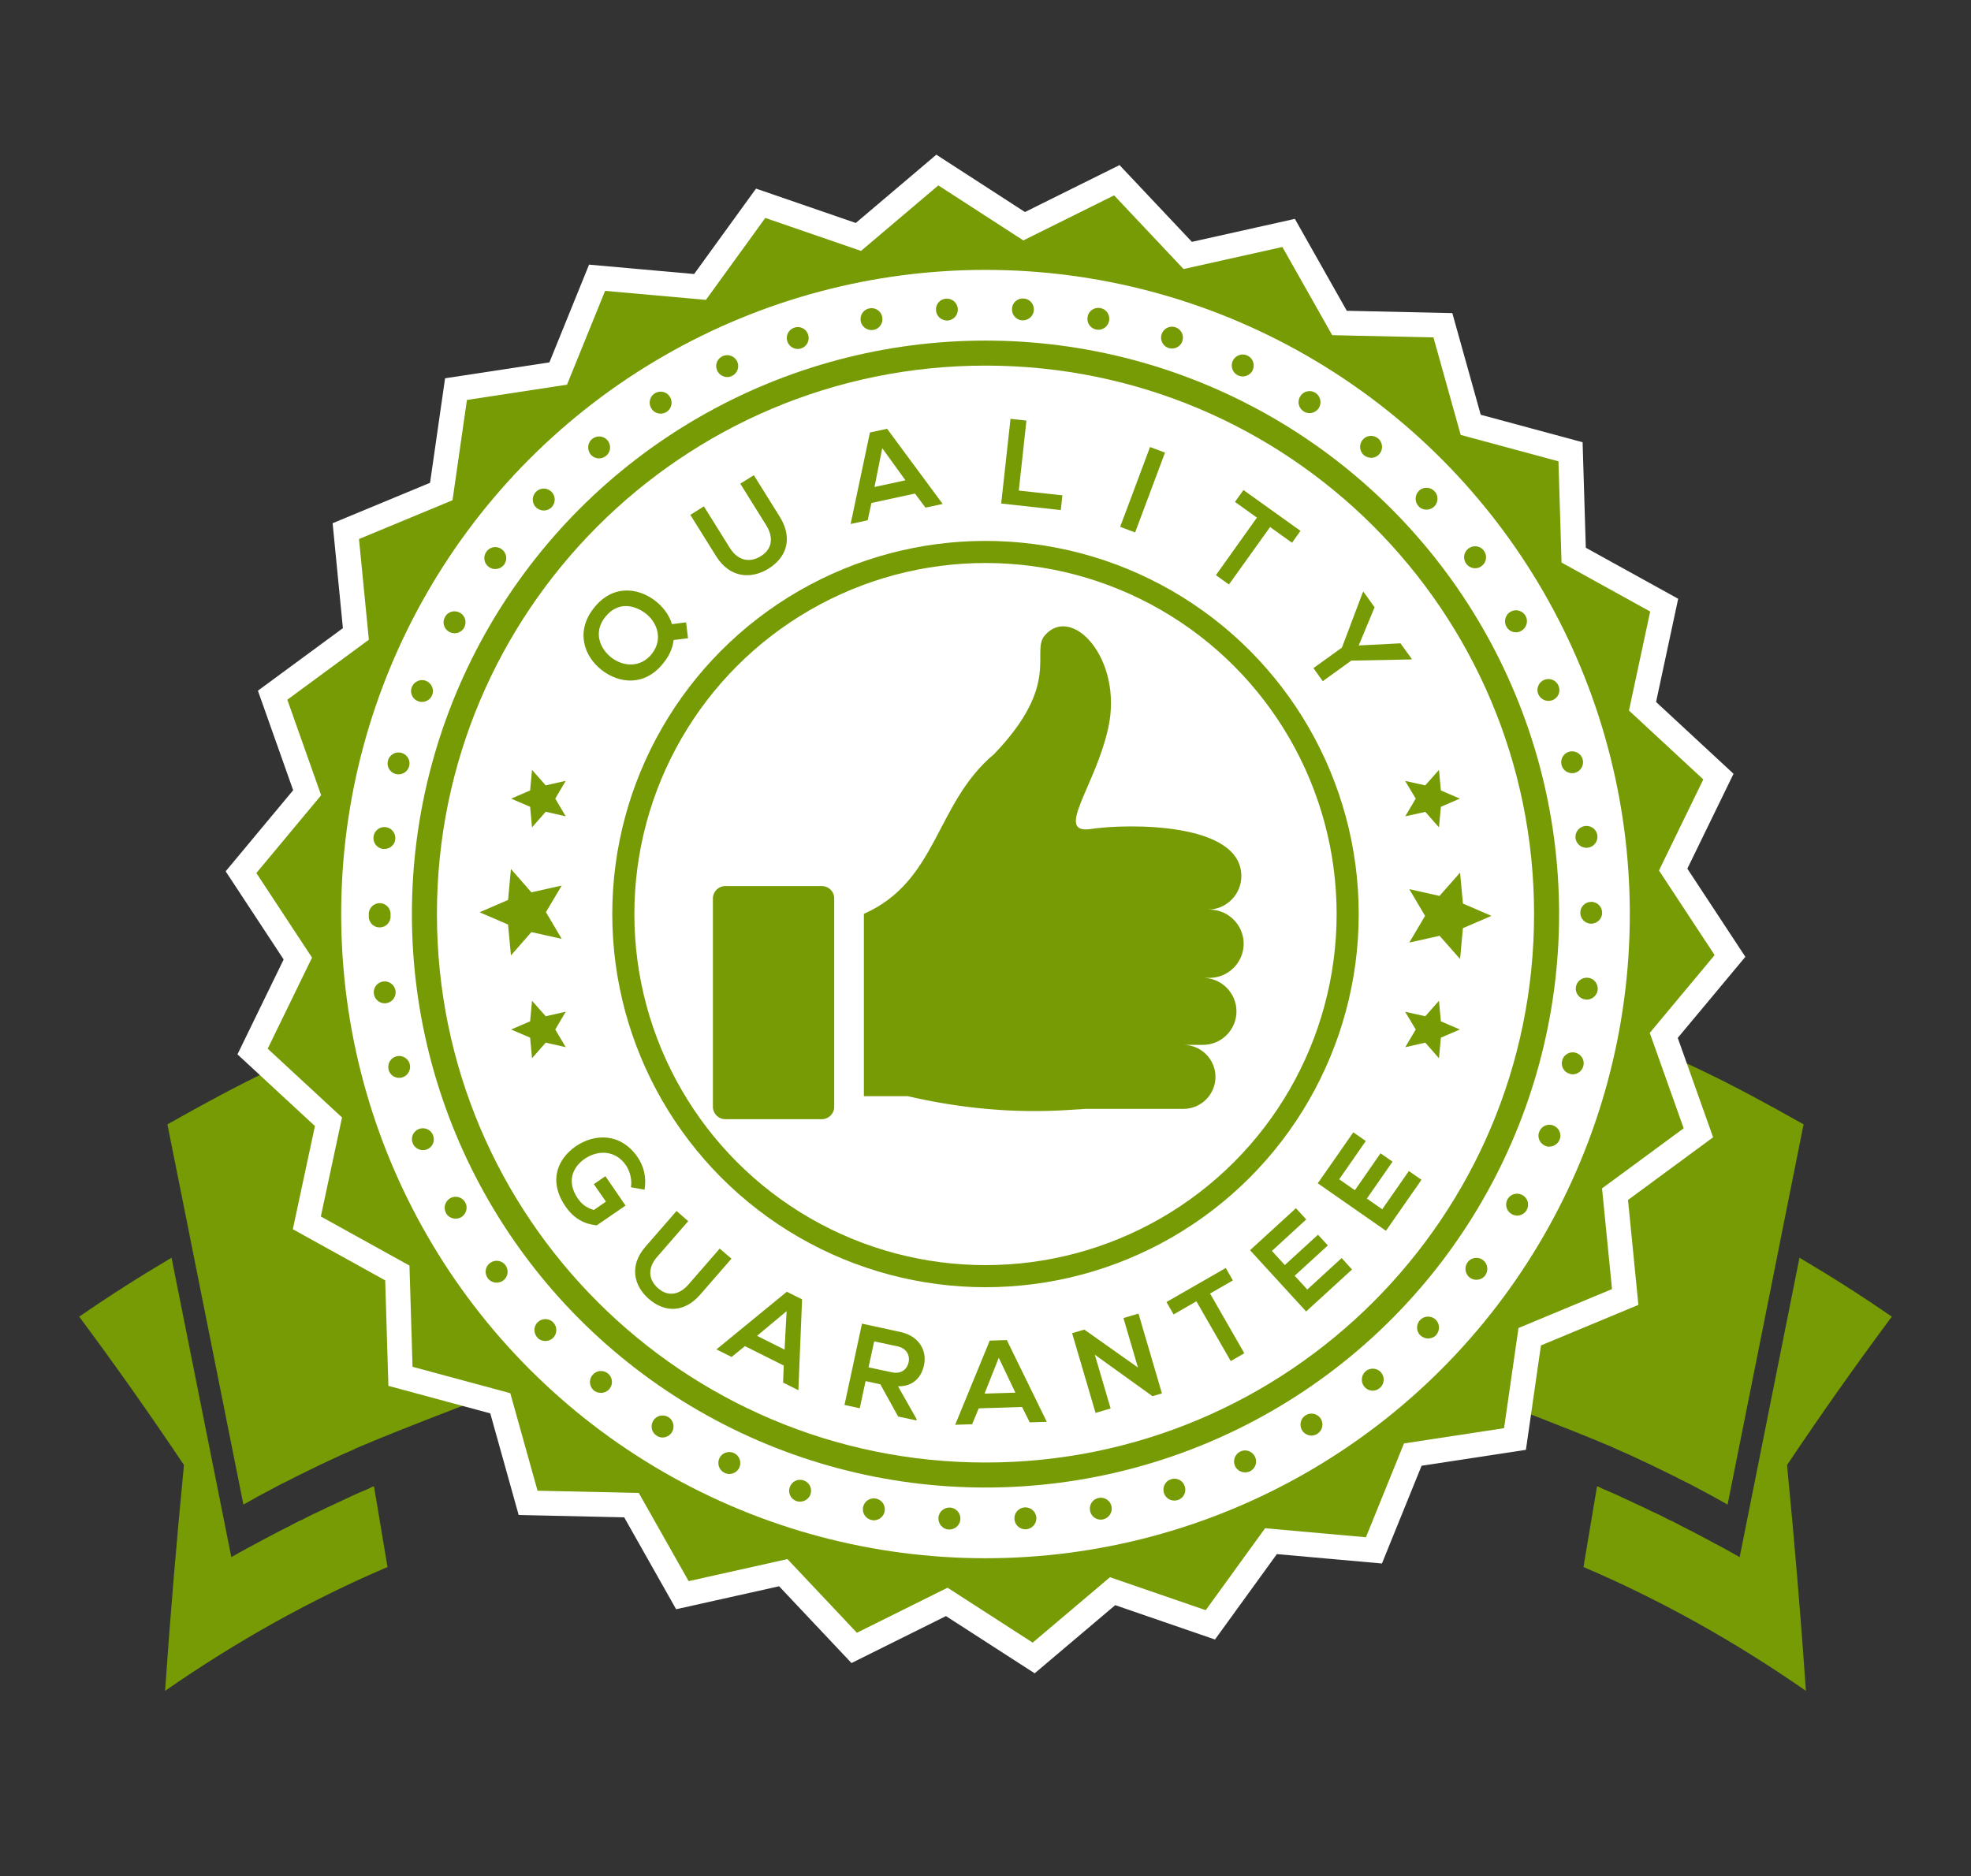
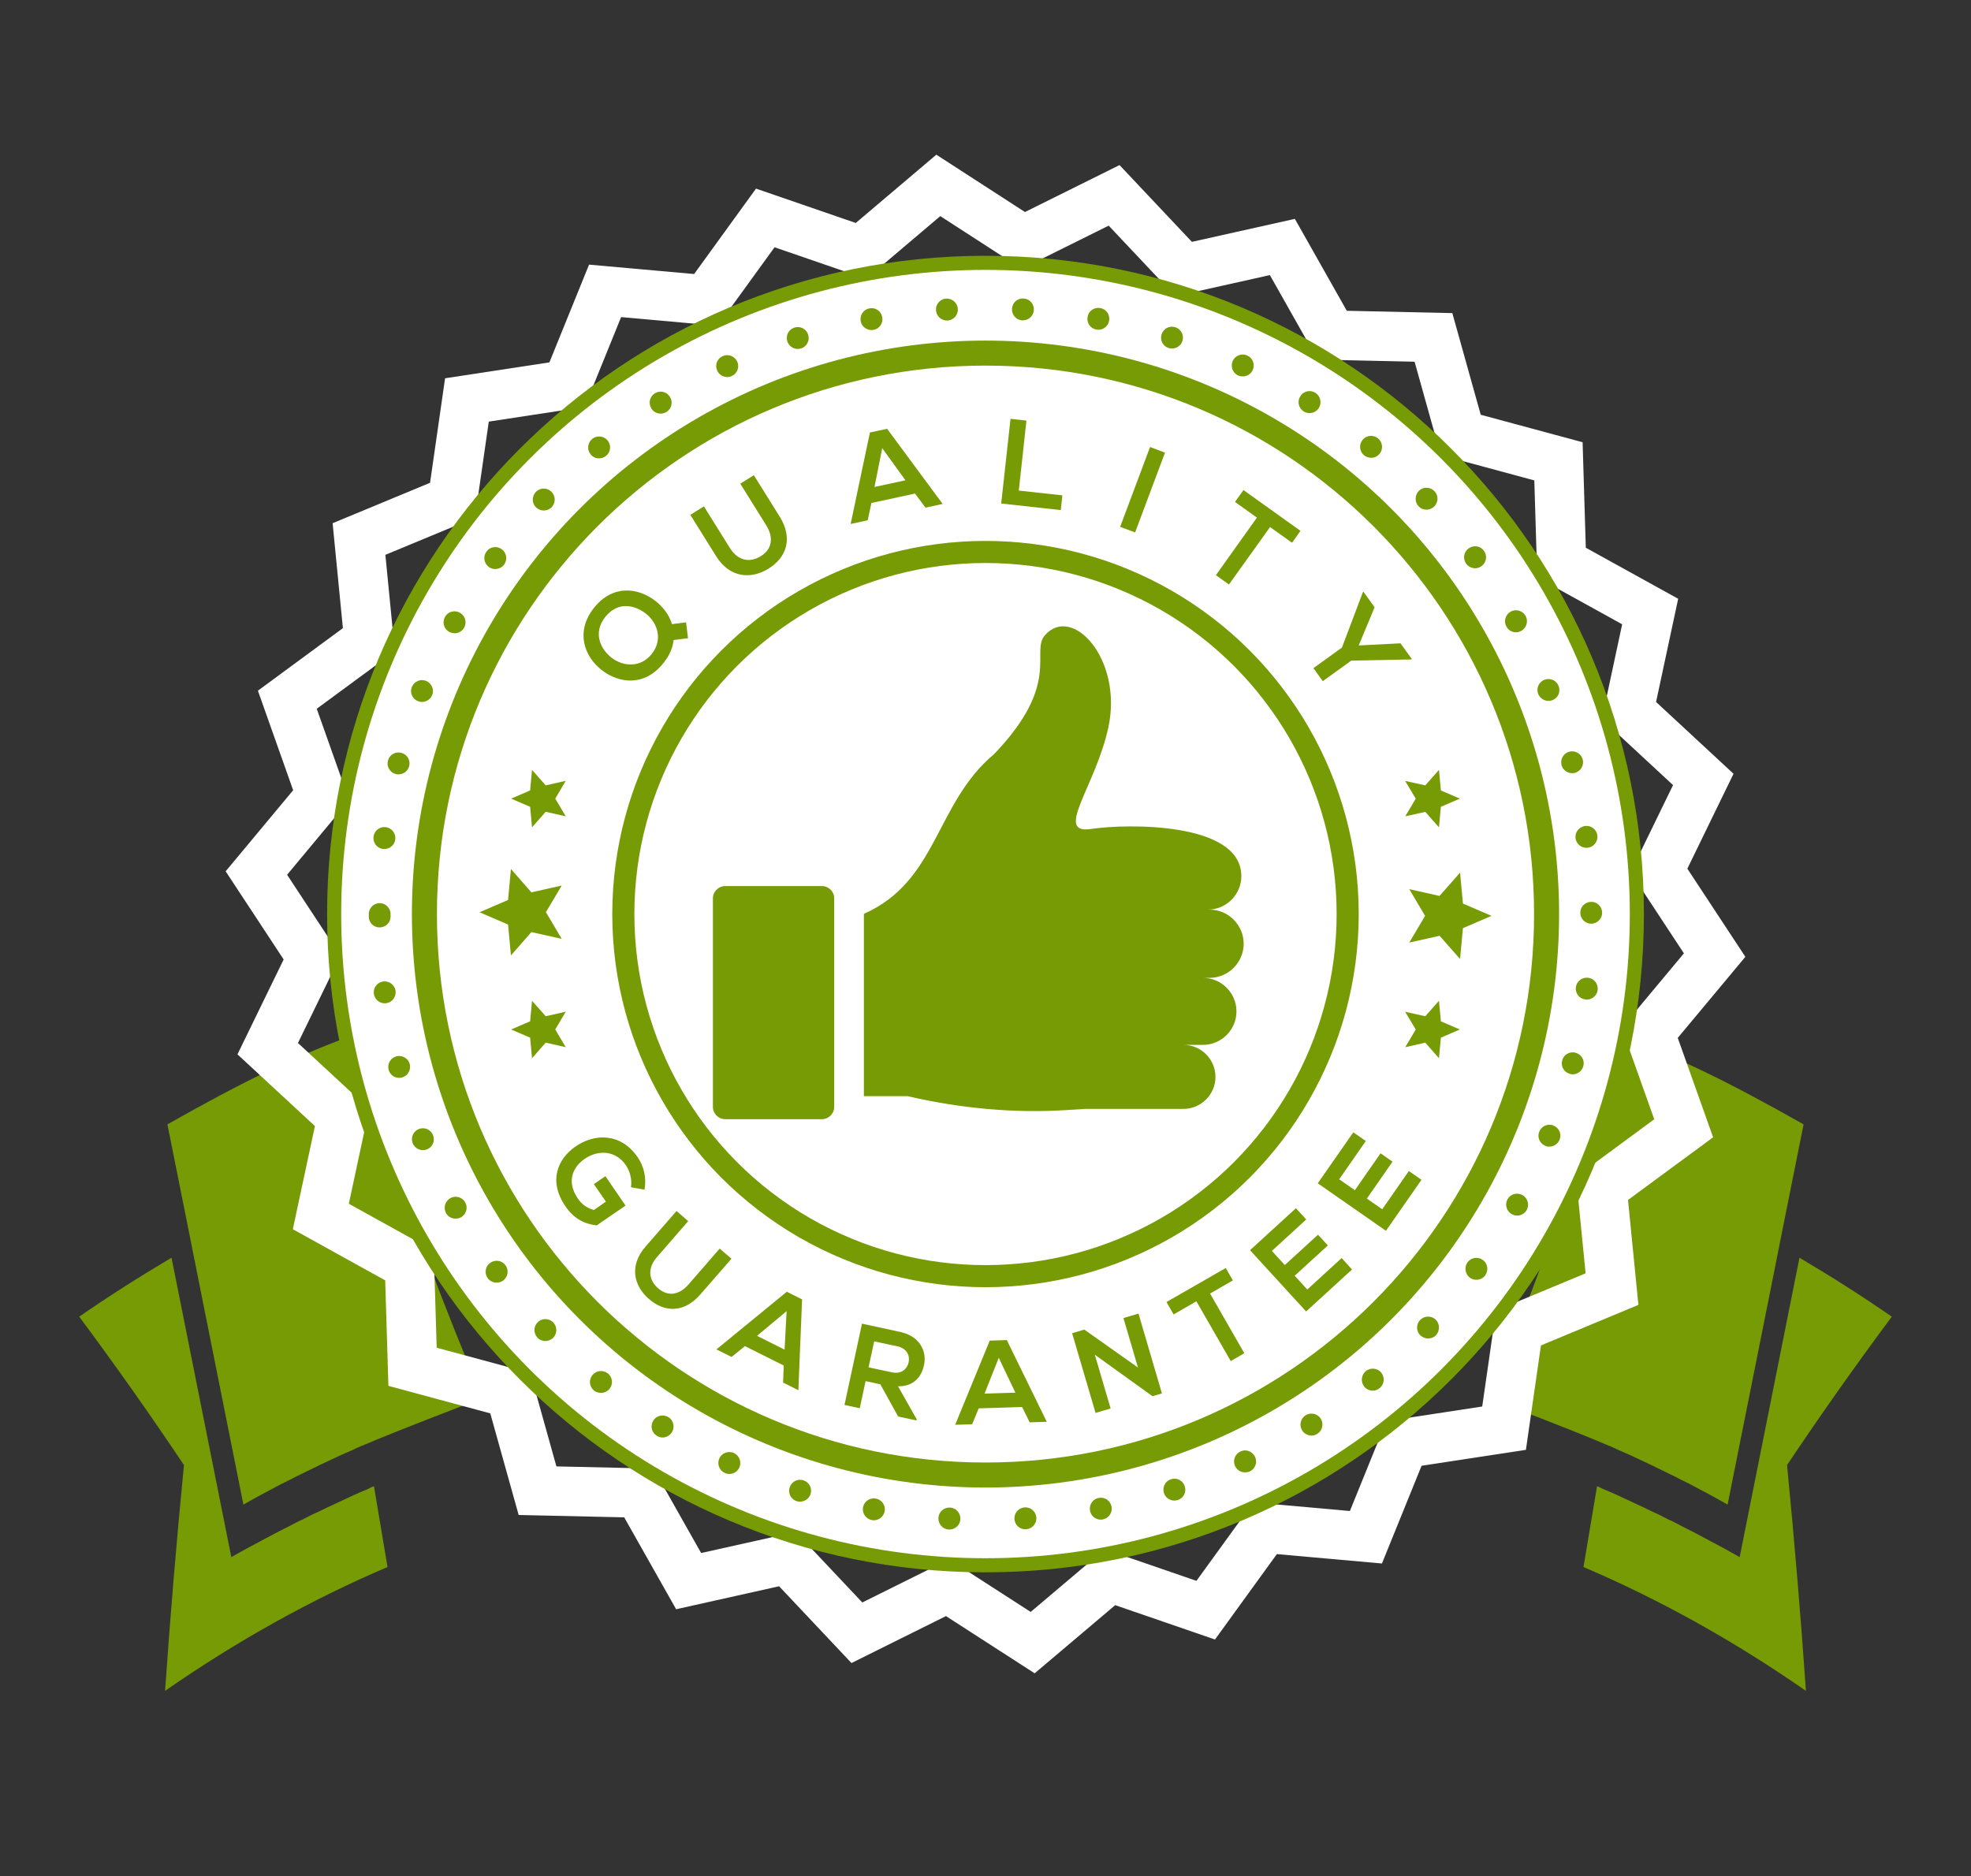
<svg xmlns="http://www.w3.org/2000/svg" version="1.1" id="Layer_1" x="0px" y="0px" viewBox="0 0 185.9 177" style="enable-background:new 0 0 185.9 177;" xml:space="preserve">
  <rect x="0" y="0" width="185.9" height="177" fill="#333333" stroke="none" />
  <style type="text/css">
	.st0{fill:#769B04;}
	.st1{fill:none;stroke:#FFFFFF;stroke-width:4.662;stroke-miterlimit:10;}
	.st2{fill:#FFFFFF;}
	.st3{fill:none;stroke:#769B04;stroke-width:2.083;stroke-miterlimit:10;}
	.st4{fill-rule:evenodd;clip-rule:evenodd;fill:#769B04;}
</style>
  <g>
    <g>
      <g>
        <path class="st0" d="M15.57,159.51c0.49-7.11,1.09-14.22,1.78-21.3c-3.21-4.8-6.51-9.47-9.88-14c2.88-1.99,5.78-3.83,8.71-5.56     c0.04,0.22,0.08,0.44,0.13,0.66c1.7,8.48,3.39,16.96,5.08,25.44c0.15,0.72,0.29,1.43,0.43,2.15c0.01-0.02,0.05-0.02,0.06-0.04     c1.06-0.61,2.13-1.18,3.19-1.74c0.76-0.41,1.52-0.81,2.28-1.18c0.19-0.11,0.38-0.21,0.57-0.3c0.17-0.09,0.35-0.19,0.53-0.25     c0.52-0.27,1.05-0.55,1.59-0.78c0.52-0.25,1.05-0.52,1.58-0.75c1.04-0.5,2.08-0.98,3.14-1.42c0.08-0.05,0.17-0.09,0.25-0.12     c0.02,0,0.04-0.04,0.06-0.04c0.06-0.02,0.11-0.04,0.18-0.06c0.01,0,0.01-0.02,0.02-0.02c0.43,2.55,0.85,5.08,1.28,7.63     C29.42,150.87,22.41,154.76,15.57,159.51z" />
        <path class="st0" d="M35.5,96.89c0,0,1.15,8.94,3.68,18.37c1.26,4.69,6.35,16.65,6.35,16.65c-1.64,0.58-8.52,3.27-10.15,3.96     c-0.29,0.12-0.58,0.24-0.87,0.37c-0.11,0.04-0.22,0.08-0.33,0.14c-0.05,0-0.08,0.02-0.13,0.04c-0.05,0.02-0.08,0.04-0.13,0.06     c-0.03,0.02-0.05,0.02-0.08,0.04c-0.05,0.02-0.09,0.04-0.14,0.06c-0.02,0-0.04,0.02-0.05,0.02c-0.07,0.02-0.14,0.06-0.2,0.1     c-0.85,0.36-1.7,0.75-2.54,1.15c-0.43,0.19-0.86,0.41-1.29,0.62c-0.43,0.2-0.86,0.42-1.29,0.63c-0.14,0.06-0.29,0.14-0.43,0.21     c-0.15,0.08-0.31,0.15-0.46,0.24c-0.62,0.29-1.23,0.61-1.85,0.95c-0.86,0.45-1.73,0.92-2.58,1.41c-0.01,0.02-0.04,0.02-0.05,0.04     c-0.12-0.58-0.23-1.17-0.35-1.75c-1.37-6.87-2.74-13.75-4.12-20.62c-0.11-0.59-0.23-1.17-0.35-1.76     c-0.12-0.59-0.23-1.17-0.35-1.76c-0.67-3.34-1.33-6.66-2-9.99C22.78,102.12,28.28,99.31,35.5,96.89z" />
      </g>
      <g>
        <path class="st0" d="M170.33,159.51c-0.49-7.11-1.09-14.22-1.78-21.3c3.21-4.8,6.51-9.47,9.88-14c-2.88-1.99-5.78-3.83-8.71-5.56     c-0.04,0.22-0.08,0.44-0.13,0.66c-1.7,8.48-3.39,16.96-5.08,25.44c-0.15,0.72-0.29,1.43-0.43,2.15     c-0.01-0.02-0.05-0.02-0.06-0.04c-1.06-0.61-2.13-1.18-3.19-1.74c-0.76-0.41-1.52-0.81-2.28-1.18c-0.19-0.11-0.38-0.21-0.57-0.3     c-0.17-0.09-0.35-0.19-0.53-0.25c-0.52-0.27-1.05-0.55-1.59-0.78c-0.52-0.25-1.05-0.52-1.58-0.75c-1.04-0.5-2.08-0.98-3.14-1.42     c-0.08-0.05-0.17-0.09-0.25-0.12c-0.02,0-0.04-0.04-0.06-0.04c-0.06-0.02-0.11-0.04-0.18-0.06c-0.01,0-0.01-0.02-0.02-0.02     c-0.43,2.55-0.85,5.08-1.28,7.63C156.48,150.87,163.49,154.76,170.33,159.51z" />
        <path class="st0" d="M150.4,96.89c0,0-1.15,8.94-3.68,18.37c-1.26,4.69-6.35,16.65-6.35,16.65c1.64,0.58,8.52,3.27,10.15,3.96     c0.29,0.12,0.58,0.24,0.87,0.37c0.11,0.04,0.22,0.08,0.33,0.14c0.05,0,0.08,0.02,0.13,0.04c0.05,0.02,0.08,0.04,0.13,0.06     c0.03,0.02,0.05,0.02,0.08,0.04c0.05,0.02,0.09,0.04,0.14,0.06c0.02,0,0.04,0.02,0.05,0.02c0.07,0.02,0.14,0.06,0.2,0.1     c0.85,0.36,1.7,0.75,2.54,1.15c0.43,0.19,0.86,0.41,1.29,0.62c0.43,0.2,0.86,0.42,1.29,0.63c0.14,0.06,0.29,0.14,0.43,0.21     c0.15,0.08,0.31,0.15,0.46,0.24c0.62,0.29,1.23,0.61,1.85,0.95c0.86,0.45,1.73,0.92,2.58,1.41c0.01,0.02,0.04,0.02,0.05,0.04     c0.12-0.58,0.23-1.17,0.35-1.75c1.37-6.87,2.74-13.75,4.12-20.62c0.11-0.59,0.23-1.17,0.35-1.76c0.12-0.59,0.23-1.17,0.35-1.76     c0.67-3.34,1.33-6.66,2-9.99C163.12,102.12,157.62,99.31,150.4,96.89z" />
      </g>
    </g>
    <g>
      <polygon class="st1" points="132.42,136.17 128.83,145.02 119.32,144.17 113.72,151.9 104.69,148.79 97.4,154.96 89.37,149.78     80.82,154.03 74.27,147.08 64.95,149.16 60.25,140.84 50.7,140.63 48.13,131.43 38.91,128.94 38.62,119.39 30.26,114.76     32.26,105.42 25.25,98.93 29.43,90.34 24.18,82.36 30.29,75.02 27.1,66.01 34.79,60.35 33.86,50.85 42.68,47.19 44.04,37.73     53.48,36.29 57.07,27.44 66.58,28.29 72.18,20.56 81.21,23.67 88.5,17.49 96.52,22.68 105.08,18.43 111.63,25.38 120.95,23.3     125.65,31.62 135.2,31.83 137.77,41.03 146.99,43.52 147.28,53.07 155.64,57.69 153.64,67.03 160.65,73.53 156.47,82.12     161.72,90.1 155.6,97.44 158.8,106.44 151.1,112.11 152.04,121.61 143.22,125.28 141.86,134.73   " />
-       <polygon class="st0" points="132.42,136.17 128.83,145.02 119.32,144.17 113.72,151.9 104.69,148.79 97.4,154.96 89.37,149.78     80.82,154.03 74.27,147.08 64.95,149.16 60.25,140.84 50.7,140.63 48.13,131.43 38.91,128.94 38.62,119.39 30.26,114.76     32.26,105.42 25.25,98.93 29.43,90.34 24.18,82.36 30.29,75.02 27.1,66.01 34.79,60.35 33.86,50.85 42.68,47.19 44.04,37.73     53.48,36.29 57.07,27.44 66.58,28.29 72.18,20.56 81.21,23.67 88.5,17.49 96.52,22.68 105.08,18.43 111.63,25.38 120.95,23.3     125.65,31.62 135.2,31.83 137.77,41.03 146.99,43.52 147.28,53.07 155.64,57.69 153.64,67.03 160.65,73.53 156.47,82.12     161.72,90.1 155.6,97.44 158.8,106.44 151.1,112.11 152.04,121.61 143.22,125.28 141.86,134.73   " />
    </g>
    <path class="st0" d="M155.05,86.23c0,34.3-27.8,62.1-62.1,62.1c-34.3,0-62.1-27.81-62.1-62.1c0-34.3,27.81-62.1,62.1-62.1   C127.25,24.12,155.05,51.93,155.05,86.23z" />
    <circle class="st2" cx="92.95" cy="86.23" r="60.77" />
    <g>
      <g>
        <path class="st0" d="M89.48,144.29c-0.57-0.03-1-0.53-0.97-1.1l0,0c0.03-0.57,0.53-1,1.1-0.97l0,0c0.57,0.03,1,0.53,0.97,1.1l0,0     c-0.03,0.55-0.49,0.97-1.03,0.97l0,0C89.52,144.29,89.5,144.29,89.48,144.29z M95.68,143.3c-0.04-0.57,0.39-1.05,0.96-1.1l0,0     c0.57-0.03,1.07,0.39,1.11,0.97l0,0c0.03,0.57-0.4,1.05-0.97,1.1l0,0c-0.02,0-0.04,0-0.06,0l0,0     C96.16,144.27,95.71,143.85,95.68,143.3z M82.23,143.4L82.23,143.4L82.23,143.4c-0.56-0.1-0.93-0.64-0.83-1.2l0,0     c0.1-0.57,0.64-0.93,1.2-0.83l0,0c0.57,0.1,0.94,0.64,0.84,1.2l0,0c-0.1,0.51-0.54,0.85-1.02,0.85l0,0     C82.36,143.42,82.29,143.42,82.23,143.4z M102.81,142.52c-0.11-0.57,0.26-1.11,0.82-1.21l0,0c0.56-0.11,1.11,0.26,1.21,0.82l0,0     c0.1,0.56-0.26,1.09-0.82,1.21l0,0c-0.07,0.01-0.13,0.02-0.2,0.02l0,0C103.34,143.36,102.9,143.02,102.81,142.52z M75.15,141.62     c-0.55-0.17-0.85-0.76-0.67-1.3l0,0c0.18-0.55,0.75-0.85,1.3-0.67l0,0c0.55,0.18,0.84,0.75,0.67,1.3l0,0     c-0.14,0.43-0.55,0.71-0.99,0.71l0,0C75.36,141.67,75.26,141.65,75.15,141.62z M109.78,140.85c-0.17-0.55,0.12-1.13,0.66-1.3l0,0     c0.55-0.18,1.13,0.11,1.3,0.66l0,0c0.19,0.54-0.11,1.13-0.65,1.3l0,0c-0.11,0.03-0.22,0.05-0.33,0.05l0,0     C110.32,141.56,109.92,141.28,109.78,140.85z M68.35,138.95c-0.52-0.24-0.74-0.86-0.5-1.38l0,0c0.24-0.52,0.86-0.73,1.38-0.49     l0,0c0.52,0.24,0.73,0.86,0.5,1.37l0,0c-0.17,0.37-0.55,0.6-0.94,0.6l0,0C68.64,139.05,68.49,139.02,68.35,138.95z      M116.49,138.31c-0.24-0.52-0.02-1.13,0.5-1.38l0,0c0.52-0.25,1.13-0.02,1.38,0.5l0,0c0.25,0.51,0.03,1.13-0.49,1.38l0,0     c-0.14,0.06-0.3,0.09-0.44,0.09l0,0C117.03,138.9,116.67,138.68,116.49,138.31z M61.94,135.44c-0.49-0.3-0.63-0.94-0.32-1.43l0,0     c0.3-0.48,0.94-0.62,1.43-0.32l0,0c0.48,0.31,0.62,0.94,0.32,1.43l0,0c-0.2,0.31-0.54,0.49-0.88,0.49l0,0     C62.3,135.61,62.11,135.56,61.94,135.44z M122.82,134.95c-0.31-0.49-0.16-1.12,0.31-1.43l0,0c0.48-0.31,1.13-0.17,1.44,0.31l0,0     c0.3,0.49,0.16,1.13-0.32,1.43l0,0c-0.18,0.11-0.36,0.17-0.56,0.17l0,0C123.35,135.42,123.02,135.26,122.82,134.95z      M56.02,131.18c-0.44-0.36-0.51-1.02-0.14-1.46l0,0c0.37-0.45,1.01-0.51,1.46-0.15l0,0c0.44,0.36,0.51,1.01,0.14,1.46l0,0     c-0.21,0.25-0.51,0.37-0.8,0.37l0,0C56.44,131.4,56.22,131.33,56.02,131.18z M128.68,130.82c-0.36-0.44-0.3-1.1,0.13-1.46l0,0     c0.43-0.37,1.1-0.31,1.46,0.12l0,0c0.36,0.45,0.31,1.1-0.13,1.46l0,0c-0.2,0.17-0.42,0.25-0.66,0.25l0,0     C129.19,131.2,128.89,131.06,128.68,130.82z M50.69,126.19L50.69,126.19L50.69,126.19c-0.39-0.42-0.38-1.08,0.04-1.47l0,0     c0.41-0.39,1.07-0.37,1.46,0.04v0.01c0.39,0.4,0.37,1.07-0.04,1.46l0,0c-0.2,0.18-0.46,0.28-0.71,0.28l0,0     C51.16,126.51,50.88,126.4,50.69,126.19z M133.98,125.99c-0.41-0.38-0.44-1.04-0.04-1.46l0,0c0.38-0.41,1.04-0.44,1.46-0.05l0,0     c0.41,0.39,0.43,1.04,0.05,1.47l0,0c-0.21,0.22-0.49,0.32-0.76,0.32l0,0C134.44,126.27,134.19,126.17,133.98,125.99z M46,120.58     L46,120.58L46,120.58c-0.33-0.46-0.24-1.11,0.23-1.44l0,0c0.46-0.34,1.11-0.24,1.45,0.22l0,0c0.33,0.47,0.24,1.11-0.23,1.45l0,0     c-0.19,0.13-0.39,0.19-0.61,0.19l0,0C46.52,121,46.21,120.86,46,120.58z M138.64,120.54c-0.45-0.34-0.56-0.98-0.23-1.45l0,0     c0.33-0.46,0.98-0.57,1.45-0.23l0,0c0.45,0.33,0.56,0.98,0.23,1.44l0,0c0,0,0,0,0,0.01l0,0c-0.21,0.28-0.52,0.42-0.84,0.42l0,0     C139.05,120.74,138.83,120.67,138.64,120.54z M42.07,114.44c-0.28-0.5-0.09-1.13,0.4-1.41l0,0c0.5-0.28,1.13-0.1,1.41,0.4l0,0     c0.28,0.49,0.09,1.13-0.4,1.41l0,0c-0.15,0.08-0.33,0.12-0.5,0.12l0,0C42.61,114.97,42.25,114.78,42.07,114.44z M142.59,114.54     c-0.5-0.27-0.68-0.9-0.41-1.4l0,0c0.28-0.5,0.91-0.68,1.41-0.4l0,0c0.5,0.27,0.68,0.9,0.41,1.4l0,0     c-0.19,0.34-0.55,0.54-0.91,0.54l0,0C142.92,114.67,142.75,114.63,142.59,114.54z M38.93,107.86c-0.22-0.54,0.04-1.14,0.57-1.35     l0,0c0.54-0.21,1.14,0.05,1.34,0.58l0,0c0.22,0.53-0.04,1.14-0.57,1.34l0,0c-0.12,0.05-0.26,0.07-0.38,0.07l0,0     C39.48,108.5,39.09,108.25,38.93,107.86z M145.76,108.1c-0.54-0.22-0.8-0.82-0.58-1.34l0,0c0.21-0.53,0.81-0.8,1.33-0.58l0,0     c0.54,0.21,0.8,0.81,0.59,1.33l0,0c-0.17,0.41-0.56,0.66-0.97,0.66l0,0C146,108.18,145.88,108.16,145.76,108.1z M36.65,100.91     c-0.14-0.55,0.19-1.11,0.74-1.26l0,0c0.55-0.14,1.12,0.19,1.26,0.74l0,0c0.13,0.55-0.2,1.12-0.74,1.26l0,0     c-0.08,0.02-0.17,0.03-0.26,0.03l0,0C37.19,101.69,36.77,101.38,36.65,100.91z M148.08,101.31c-0.55-0.14-0.89-0.7-0.74-1.26l0,0     c0.13-0.55,0.7-0.89,1.25-0.74l0,0c0.56,0.14,0.89,0.7,0.75,1.25l0,0c-0.12,0.48-0.55,0.79-1,0.79l0,0     C148.25,101.35,148.16,101.34,148.08,101.31z M35.26,93.75c-0.07-0.57,0.32-1.09,0.89-1.16l0,0c0.57-0.07,1.08,0.33,1.16,0.89     l0,0c0.07,0.57-0.33,1.09-0.89,1.16l0,0c-0.05,0.01-0.09,0.01-0.13,0.01l0,0C35.77,94.65,35.33,94.26,35.26,93.75z M149.53,94.29     c-0.57-0.07-0.97-0.59-0.9-1.15l0,0c0.07-0.57,0.59-0.97,1.16-0.9l0,0c0.56,0.06,0.96,0.58,0.9,1.15l0,0     c-0.07,0.53-0.52,0.91-1.03,0.91l0,0C149.61,94.3,149.57,94.3,149.53,94.29z M34.78,86.46c0-0.03,0-0.07,0.01-0.11l0,0     c-0.01-0.04-0.01-0.08-0.01-0.12l0,0l0,0l0,0c0-0.57,0.47-1.03,1.03-1.03l0,0c0.57,0,1.03,0.47,1.03,1.03l0,0     c0,0.04,0,0.08-0.01,0.12l0,0c0.01,0.04,0.01,0.07,0.01,0.1l0,0c0,0.58-0.46,1.04-1.03,1.04l0,0     C35.24,87.5,34.78,87.03,34.78,86.46z M149.05,86.11c0-0.58,0.46-1.03,1.03-1.03l0,0c0.57-0.01,1.03,0.46,1.03,1.02l0,0     c0,0.58-0.46,1.03-1.03,1.04l0,0C149.52,87.14,149.05,86.68,149.05,86.11z M36.85,86.45L36.85,86.45v0.01     C36.85,86.46,36.85,86.46,36.85,86.45z M36.12,80.09c-0.56-0.07-0.96-0.59-0.89-1.16l0,0c0.07-0.57,0.58-0.97,1.15-0.9l0,0     c0.57,0.07,0.97,0.59,0.9,1.16l0,0c-0.06,0.52-0.51,0.9-1.02,0.9l0,0C36.22,80.09,36.17,80.09,36.12,80.09z M148.6,79.08     c-0.07-0.57,0.33-1.08,0.9-1.16l0,0c0.57-0.07,1.09,0.33,1.16,0.89l0,0c0.07,0.57-0.33,1.09-0.9,1.16l0,0     c-0.04,0.01-0.08,0.01-0.13,0.01l0,0C149.12,79.98,148.67,79.6,148.6,79.08z M37.33,73.02c-0.55-0.14-0.89-0.7-0.74-1.26l0,0     c0.14-0.55,0.7-0.89,1.26-0.74l0,0c0.55,0.14,0.89,0.7,0.74,1.26l0,0c-0.12,0.47-0.54,0.77-1,0.77l0,0     C37.51,73.06,37.43,73.04,37.33,73.02z M147.28,72.17c-0.14-0.56,0.19-1.12,0.74-1.26l0,0c0.55-0.14,1.12,0.19,1.26,0.74l0,0     c0.14,0.55-0.2,1.12-0.74,1.26l0,0c-0.08,0.02-0.18,0.03-0.26,0.03l0,0C147.81,72.94,147.4,72.63,147.28,72.17z M39.43,66.15     c-0.54-0.21-0.8-0.81-0.59-1.33l0,0c0.22-0.54,0.82-0.8,1.34-0.59l0,0c0.53,0.22,0.8,0.82,0.58,1.34l0,0     c-0.16,0.4-0.55,0.65-0.96,0.65l0,0C39.68,66.22,39.55,66.2,39.43,66.15z M145.08,65.47c-0.21-0.53,0.05-1.13,0.58-1.34l0,0     c0.54-0.21,1.14,0.05,1.34,0.58l0,0c0.22,0.54-0.04,1.14-0.58,1.34l0,0c-0.12,0.05-0.25,0.07-0.38,0.07l0,0     C145.64,66.12,145.25,65.87,145.08,65.47z M42.37,59.61c-0.51-0.28-0.68-0.9-0.4-1.41l0,0c0.27-0.5,0.9-0.68,1.4-0.4l0,0     c0.51,0.28,0.68,0.9,0.41,1.41l0,0c-0.19,0.34-0.55,0.53-0.91,0.53l0,0C42.7,59.73,42.52,59.69,42.37,59.61z M142.08,59.11     L142.08,59.11c-0.28-0.5-0.09-1.13,0.4-1.41l0,0c0.51-0.28,1.13-0.09,1.41,0.4l0,0l0,0l0,0c0.28,0.5,0.09,1.13-0.4,1.41l0,0     c-0.16,0.09-0.33,0.14-0.5,0.14l0,0C142.61,59.65,142.26,59.45,142.08,59.11z M46.11,53.49c-0.47-0.34-0.57-0.98-0.23-1.45l0,0     c0.33-0.47,0.98-0.57,1.44-0.23l0,0c0.46,0.33,0.57,0.98,0.23,1.45l0,0c-0.2,0.27-0.52,0.42-0.84,0.42l0,0     C46.5,53.69,46.28,53.61,46.11,53.49z M138.29,53.18L138.29,53.18c-0.34-0.47-0.24-1.11,0.23-1.45l0,0     c0.46-0.33,1.11-0.24,1.44,0.23l0,0l0,0l0,0c0.34,0.47,0.24,1.11-0.23,1.45l0,0c-0.18,0.13-0.39,0.2-0.6,0.2l0,0     C138.81,53.6,138.49,53.46,138.29,53.18z M50.57,47.88c-0.41-0.39-0.43-1.04-0.04-1.46l0,0l0,0l0,0     c0.39-0.42,1.04-0.44,1.46-0.05l0,0c0.42,0.39,0.44,1.04,0.05,1.47l0,0c-0.21,0.22-0.49,0.32-0.75,0.32l0,0     C51.03,48.16,50.78,48.06,50.57,47.88z M133.8,47.76c-0.39-0.41-0.37-1.07,0.04-1.47l0,0c0.41-0.39,1.07-0.36,1.46,0.05l0,0     c0.39,0.41,0.37,1.06-0.04,1.46l0,0c-0.2,0.18-0.46,0.28-0.71,0.28l0,0C134.27,48.08,133.99,47.98,133.8,47.76z M55.71,42.87     c-0.36-0.44-0.3-1.1,0.14-1.46l0,0c0.44-0.36,1.09-0.3,1.45,0.13l0,0c0.37,0.45,0.31,1.1-0.13,1.46l0,0     c-0.19,0.15-0.42,0.24-0.66,0.24l0,0C56.22,43.25,55.92,43.12,55.71,42.87z M128.65,42.95c-0.43-0.36-0.5-1.01-0.13-1.46l0,0     c0.36-0.44,1.01-0.5,1.46-0.13l0,0l0,0l0,0c0.43,0.36,0.5,1.01,0.14,1.45l0,0c-0.21,0.25-0.5,0.38-0.8,0.38l0,0     C129.07,43.18,128.85,43.1,128.65,42.95z M61.44,38.54c-0.31-0.48-0.17-1.12,0.31-1.43l0,0l0,0l0,0     c0.49-0.31,1.13-0.17,1.43,0.32l0,0c0.31,0.48,0.17,1.12-0.31,1.43l0,0c-0.17,0.1-0.37,0.16-0.56,0.16l0,0     C61.96,39.02,61.63,38.85,61.44,38.54z M122.96,38.81c-0.49-0.31-0.63-0.95-0.32-1.43l0,0c0.3-0.49,0.94-0.63,1.43-0.32l0,0     c0.47,0.3,0.62,0.94,0.32,1.43l0,0c-0.2,0.31-0.54,0.48-0.88,0.48l0,0C123.32,38.97,123.12,38.92,122.96,38.81z M67.65,34.97     c-0.25-0.52-0.02-1.13,0.5-1.37l0,0c0.51-0.24,1.13-0.02,1.38,0.5l0,0c0.24,0.51,0.02,1.13-0.5,1.37l0,0     c-0.14,0.07-0.29,0.1-0.43,0.1l0,0C68.2,35.57,67.82,35.34,67.65,34.97z M116.77,35.42L116.77,35.42     c-0.52-0.25-0.73-0.86-0.5-1.38l0,0c0.25-0.52,0.86-0.74,1.38-0.5l0,0l0,0l0,0c0.52,0.24,0.74,0.86,0.5,1.38l0,0     c-0.17,0.37-0.55,0.59-0.93,0.59l0,0C117.07,35.51,116.92,35.48,116.77,35.42z M74.26,32.21c-0.18-0.55,0.12-1.13,0.66-1.3l0,0     c0.55-0.19,1.13,0.12,1.3,0.65l0,0c0.18,0.55-0.11,1.13-0.66,1.31l0,0c-0.1,0.03-0.21,0.05-0.32,0.05l0,0     C74.81,32.92,74.41,32.64,74.26,32.21z M110.22,32.83c-0.54-0.17-0.84-0.75-0.66-1.3l0,0c0.18-0.54,0.76-0.84,1.3-0.66l0,0     c0.54,0.18,0.84,0.75,0.66,1.3l0,0c-0.13,0.43-0.55,0.71-0.98,0.71l0,0C110.44,32.88,110.33,32.86,110.22,32.83z M81.18,30.3     c-0.1-0.57,0.26-1.11,0.83-1.21l0,0c0.56-0.11,1.1,0.26,1.2,0.82l0,0c0.11,0.57-0.26,1.11-0.81,1.21l0,0     c-0.07,0.01-0.13,0.02-0.2,0.02l0,0C81.7,31.13,81.27,30.79,81.18,30.3z M103.4,31.09L103.4,31.09c-0.56-0.1-0.93-0.64-0.82-1.21     l0,0c0.1-0.56,0.64-0.92,1.2-0.82l0,0c0.57,0.1,0.93,0.64,0.83,1.2l0,0c-0.09,0.5-0.53,0.85-1.01,0.85l0,0     C103.53,31.11,103.47,31.1,103.4,31.09z M88.28,29.26c-0.04-0.57,0.39-1.05,0.96-1.09l0,0c0.57-0.03,1.06,0.4,1.1,0.97l0,0     c0.04,0.57-0.39,1.06-0.96,1.1l0,0c-0.02,0-0.04,0-0.06,0l0,0C88.76,30.23,88.31,29.81,88.28,29.26z M96.41,30.22     c-0.57-0.03-1-0.53-0.96-1.1l0,0c0.03-0.57,0.52-1,1.09-0.96l0,0c0.58,0.03,1,0.52,0.97,1.09l0,0c-0.03,0.55-0.49,0.97-1.03,0.97     l0,0C96.45,30.23,96.43,30.22,96.41,30.22z" />
      </g>
    </g>
    <circle class="st0" cx="92.95" cy="86.23" r="54.1" />
    <path class="st2" d="M41.21,86.23c0-28.58,23.17-51.74,51.74-51.74c28.58,0,51.74,23.16,51.74,51.74   c0,28.58-23.17,51.74-51.74,51.74C64.37,137.97,41.21,114.8,41.21,86.23z" />
    <polygon class="st0" points="132.92,88.92 134.41,86.4 132.92,83.88 135.77,84.52 137.71,82.32 137.98,85.24 140.67,86.4    137.98,87.56 137.71,90.47 135.78,88.28  " />
    <polygon class="st0" points="132.54,98.79 133.53,97.12 132.53,95.45 134.43,95.87 135.72,94.41 135.9,96.35 137.69,97.12    135.9,97.89 135.72,99.83 134.43,98.36  " />
    <polygon class="st0" points="132.54,77.01 133.53,75.34 132.53,73.67 134.43,74.09 135.72,72.63 135.9,74.57 137.69,75.34    135.9,76.11 135.72,78.05 134.43,76.59  " />
    <polygon class="st0" points="52.98,83.54 51.49,86.05 52.98,88.57 50.12,87.93 48.19,90.13 47.92,87.22 45.23,86.06 47.92,84.9    48.19,81.98 50.12,84.18  " />
    <polygon class="st0" points="53.36,73.66 52.37,75.34 53.36,77.01 51.47,76.58 50.18,78.05 50,76.11 48.21,75.34 50,74.57    50.18,72.63 51.47,74.09  " />
    <polygon class="st0" points="53.36,95.44 52.37,97.12 53.36,98.79 51.47,98.36 50.18,99.83 50,97.89 48.21,97.12 50,96.35    50.18,94.41 51.47,95.87  " />
    <circle class="st3" cx="92.95" cy="86.23" r="34.16" />
    <g>
      <g>
        <path class="st0" d="M61.79,56.67c0.73,0.56,1.33,1.34,1.59,2.21l1.33-0.17l0.18,1.5l-1.36,0.17c-0.07,0.72-0.38,1.45-0.95,2.16     c-1.77,2.25-4.19,1.95-5.83,0.67c-1.66-1.29-2.49-3.63-0.74-5.85C57.76,55.14,60.14,55.41,61.79,56.67z M57.7,62.06     c1.05,0.8,2.7,0.99,3.78-0.38c1.12-1.42,0.46-3.06-0.65-3.86c-1.05-0.76-2.57-1.09-3.75,0.39C55.91,59.69,56.62,61.24,57.7,62.06     z" />
        <path class="st0" d="M71.1,44.83l2.44,3.91c1.26,2.02,0.67,3.83-1.05,4.9c-1.64,1.02-3.65,0.9-4.94-1.16l-2.44-3.91l1.28-0.8     l2.44,3.91c0.77,1.23,1.88,1.44,2.94,0.78c1.06-0.66,1.22-1.75,0.49-2.92l-2.44-3.91L71.1,44.83z" />
        <path class="st0" d="M86.3,46.56l-4.11,0.89l-0.35,1.63l-1.61,0.35l1.82-8.63l1.62-0.35l5.24,7.09l-1.62,0.35L86.3,46.56z      M83.21,42.28l-0.73,3.66l2.92-0.63L83.21,42.28z" />
        <path class="st0" d="M96.81,39.68l-0.72,6.6l4.11,0.45l-0.15,1.39l-5.62-0.62l0.88-7.99L96.81,39.68z" />
        <path class="st0" d="M105.65,49.7l2.82-7.53l1.41,0.53l-2.82,7.53L105.65,49.7z" />
        <path class="st0" d="M118.55,48.83l-2.07-1.48l0.8-1.12c1.89,1.35,3.48,2.49,5.38,3.85l-0.8,1.12l-2.07-1.48l-3.88,5.42     l-1.23-0.88L118.55,48.83z" />
        <path class="st0" d="M128.15,60.89l3.94-0.2l1.07,1.48l-0.06,0.04l-5.65,0.11l-2.69,1.94l-0.88-1.23l2.69-1.94l1.97-5.22     l0.06-0.04l1.05,1.46L128.15,60.89z" />
      </g>
      <g>
        <path class="st0" d="M59.51,112c0.12-0.72-0.1-1.52-0.48-2.08c-0.95-1.38-2.58-1.5-3.91-0.58c-1.06,0.73-1.73,2.1-0.63,3.71     c0.35,0.51,0.76,0.87,1.52,1.1l1.14-0.79l-1.14-1.65l1.09-0.75l1.9,2.77l-2.72,1.87c-1.17-0.13-2.15-0.64-2.93-1.77     c-1.67-2.42-0.75-4.51,0.94-5.68c1.82-1.25,4.27-1.27,5.84,1c0.6,0.87,0.86,1.96,0.66,3.08L59.51,112z" />
        <path class="st0" d="M68.99,118.74l-2.94,3.38c-1.52,1.75-3.37,1.71-4.85,0.42c-1.42-1.23-1.88-3.14-0.33-4.92l2.94-3.38     l1.1,0.96l-2.94,3.38c-0.92,1.06-0.81,2.16,0.11,2.96c0.92,0.8,1.98,0.64,2.86-0.37l2.94-3.38L68.99,118.74z" />
        <path class="st0" d="M73.92,128.82l-3.66-1.83L69,128.01l-1.43-0.71l6.64-5.44l1.44,0.72l-0.35,8.57l-1.44-0.72L73.92,128.82z      M74.19,123.69l-2.79,2.33l2.6,1.3L74.19,123.69z" />
        <path class="st0" d="M86.43,134l-1.72-0.37l-1.68-3.04l-1.39-0.3l-0.55,2.56l-1.44-0.31l1.65-7.67c1.21,0.26,2.43,0.53,3.64,0.79     c1.8,0.4,2.5,1.81,2.21,3.13c-0.23,1.05-0.93,2.01-2.45,1.99l1.76,3.11L86.43,134z M82.45,126.54l-0.53,2.45l2.2,0.47     c0.92,0.2,1.44-0.33,1.58-0.94c0.13-0.61-0.14-1.31-1.05-1.51L82.45,126.54z" />
        <path class="st0" d="M96.4,132.73l-4.09,0.13l-0.62,1.5l-1.6,0.05l3.26-7.94l1.61-0.05l3.77,7.71l-1.61,0.05L96.4,132.73z      M94.2,128.09l-1.34,3.38l2.91-0.09L94.2,128.09z" />
        <path class="st0" d="M105.96,124.34l1.42-0.42l2.21,7.53l-0.88,0.26l0,0.01l-5.45-3.92l1.49,5.07l-1.42,0.42l-2.21-7.52     l1.15-0.34l5.06,3.58L105.96,124.34z" />
        <path class="st0" d="M112.84,122.76l-2.15,1.24l-0.67-1.17c1.96-1.12,3.62-2.08,5.59-3.21l0.67,1.17l-2.15,1.24l3.23,5.63     l-1.28,0.74L112.84,122.76z" />
        <path class="st0" d="M127.52,119.76l-4.33,3.96c-1.76-1.92-3.53-3.85-5.29-5.78l4.33-3.96l0.97,1.06l-3.24,2.97l1.22,1.33     l3.13-2.86l0.93,1.01l-3.13,2.86l1.19,1.3l3.24-2.97L127.52,119.76z" />
        <path class="st0" d="M134.07,111.3l-3.35,4.81c-2.14-1.49-4.29-2.99-6.43-4.48l3.35-4.81l1.18,0.82l-2.51,3.61l1.48,1.03     l2.42-3.48l1.13,0.79l-2.42,3.48l1.45,1.01l2.51-3.61L134.07,111.3z" />
      </g>
    </g>
    <g>
      <g>
        <path class="st4" d="M117.08,82.65L117.08,82.65c0,1.74-1.42,3.16-3.16,3.16h0.16c1.77,0,3.22,1.45,3.22,3.22     c0,1.77-1.45,3.22-3.22,3.22h-0.62c1.74,0,3.16,1.42,3.16,3.16c0,1.74-1.42,3.16-3.16,3.16h-1.84c1.66,0,3.02,1.36,3.02,3.02     c0,1.66-1.36,3.02-3.02,3.02h-9.28c0,0-0.58,0.04-1.73,0.11c-4.89,0.31-9.89-0.13-15-1.31h-4.13V86.21     c6.99-3.1,6.72-10.42,12.28-15.07c6.35-6.62,3.46-9.57,4.76-11.17c2.56-3.03,7.41,2.18,6.02,8.64c-1.21,5.62-5.24,10.2-1.54,9.58     C106.25,77.71,117.08,77.51,117.08,82.65" />
      </g>
      <path id="_x30__00000078041255552814290280000008594104697953808256_" class="st0" d="M77.51,83.59h-9.1    c-0.65,0-1.17,0.52-1.17,1.17v19.65c0,0.65,0.52,1.17,1.17,1.17h9.1c0.65,0,1.17-0.52,1.17-1.17V84.76    C78.69,84.11,78.16,83.59,77.51,83.59z" />
    </g>
  </g>
</svg>